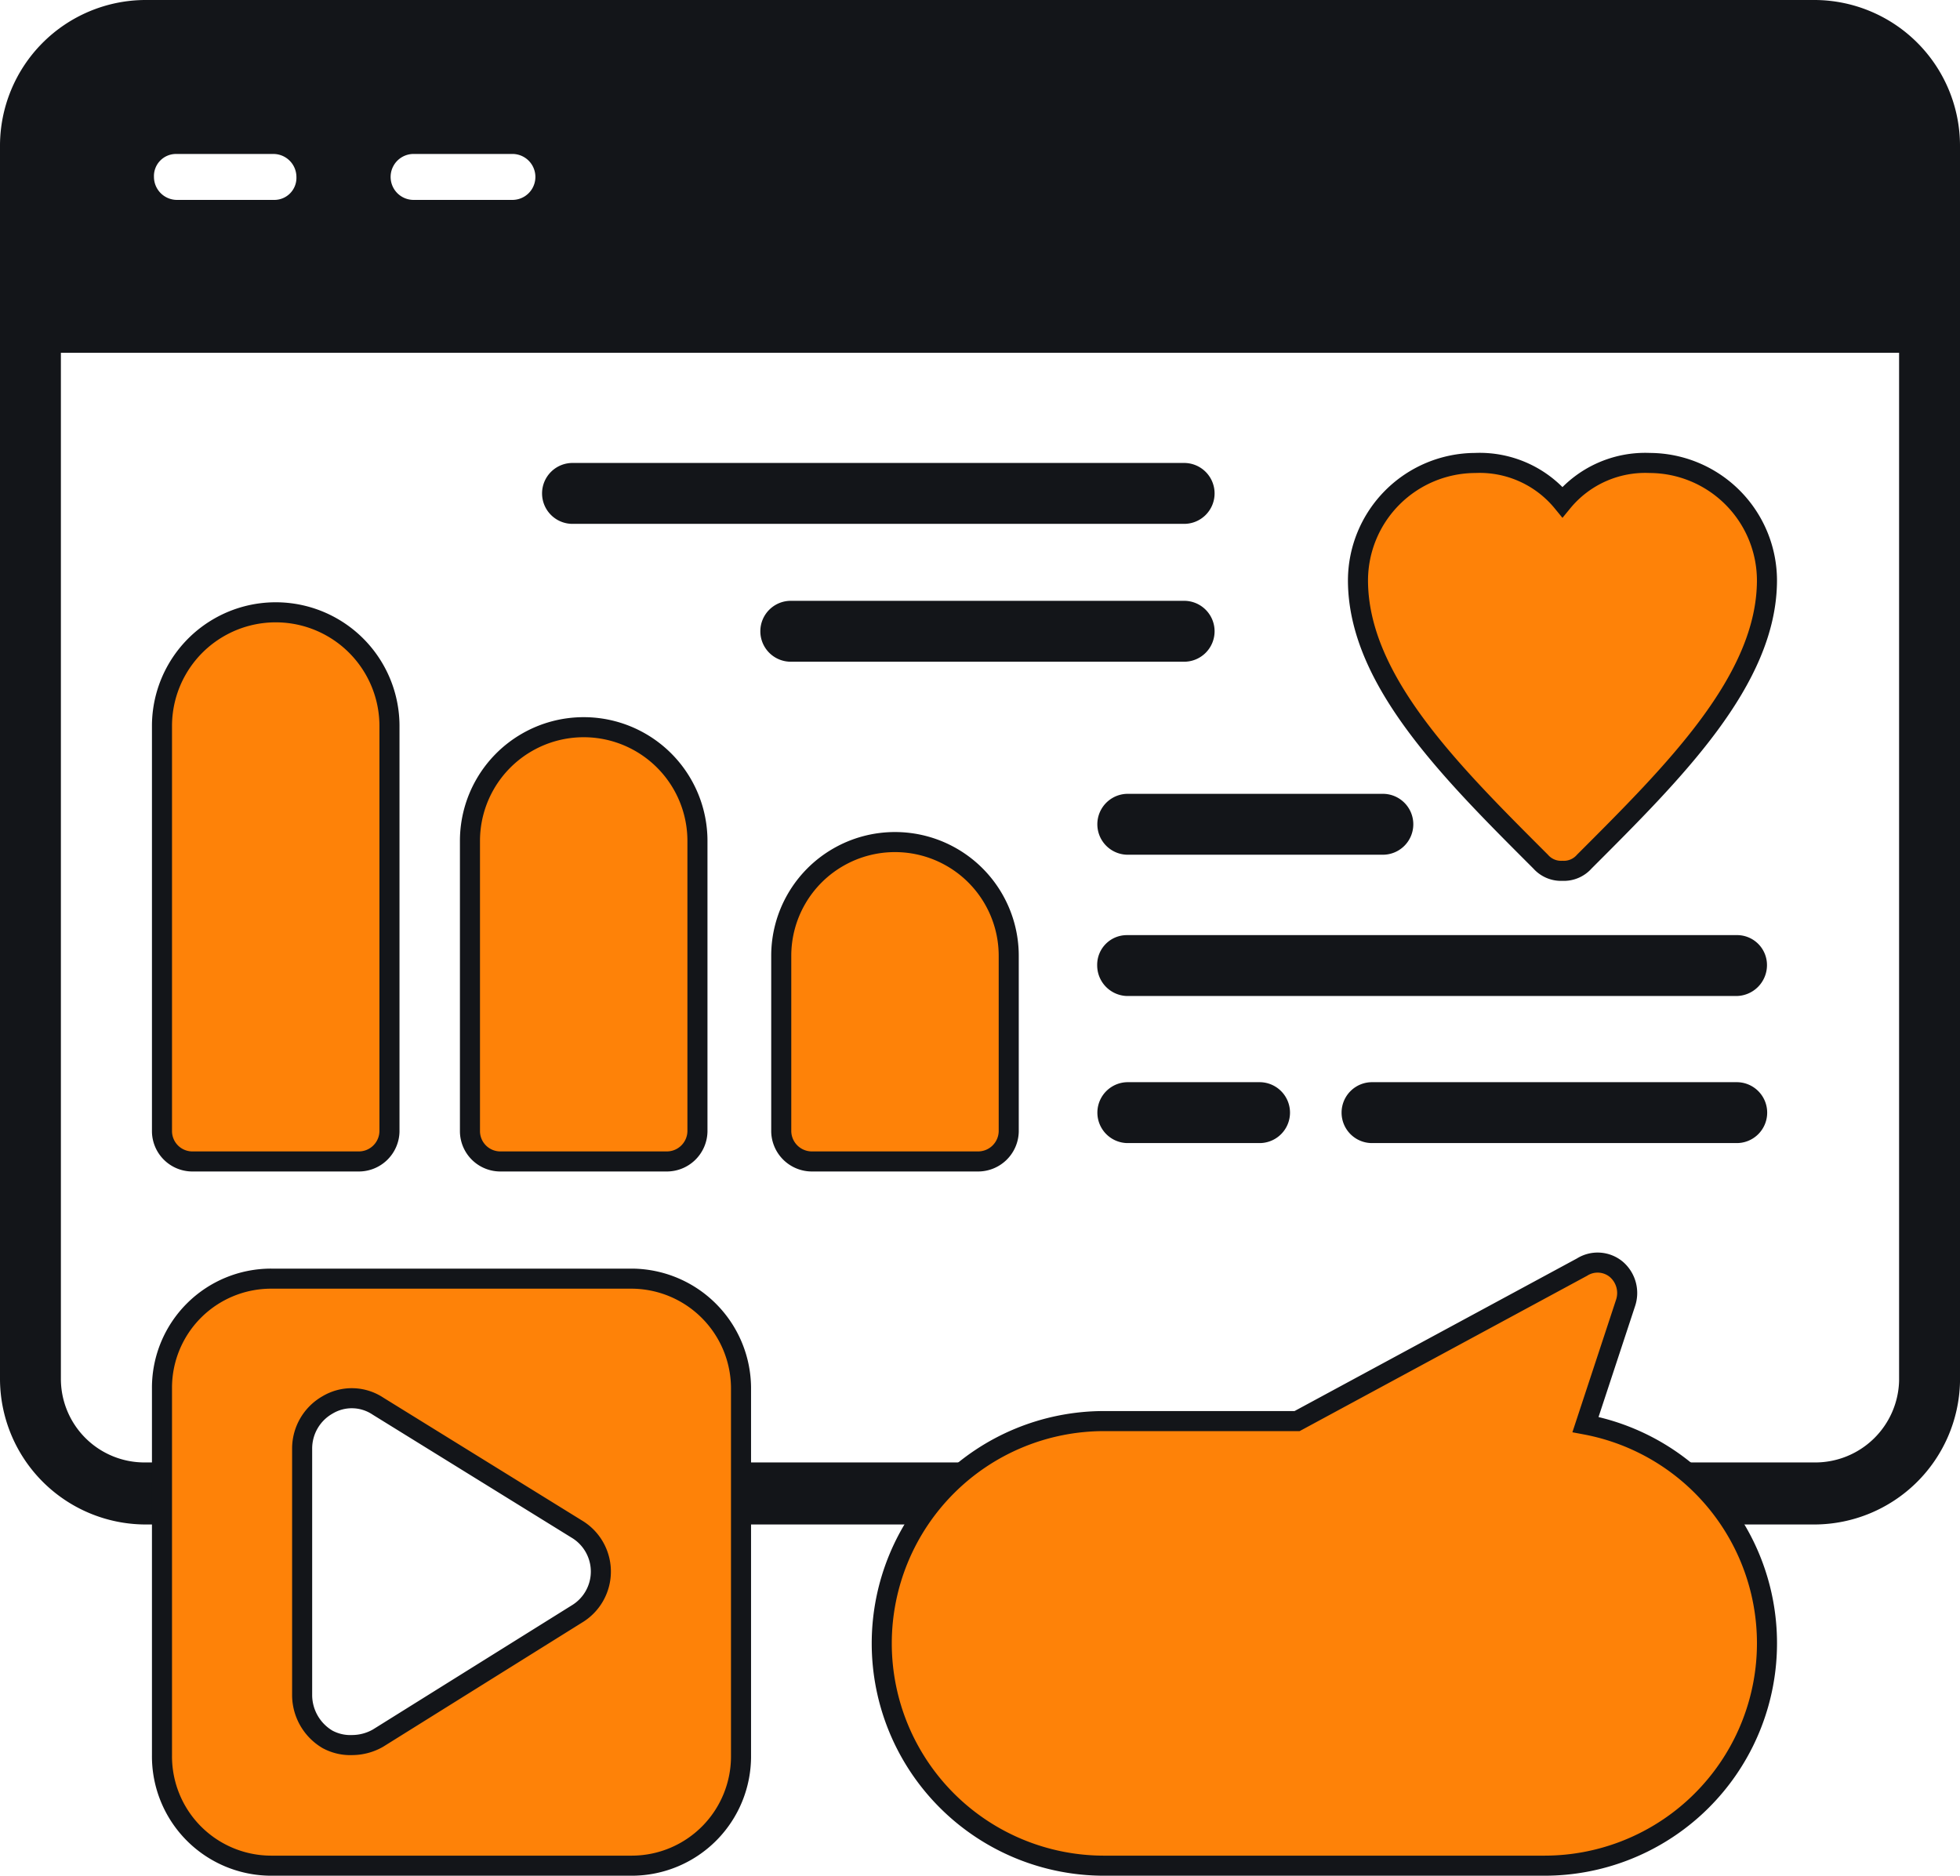
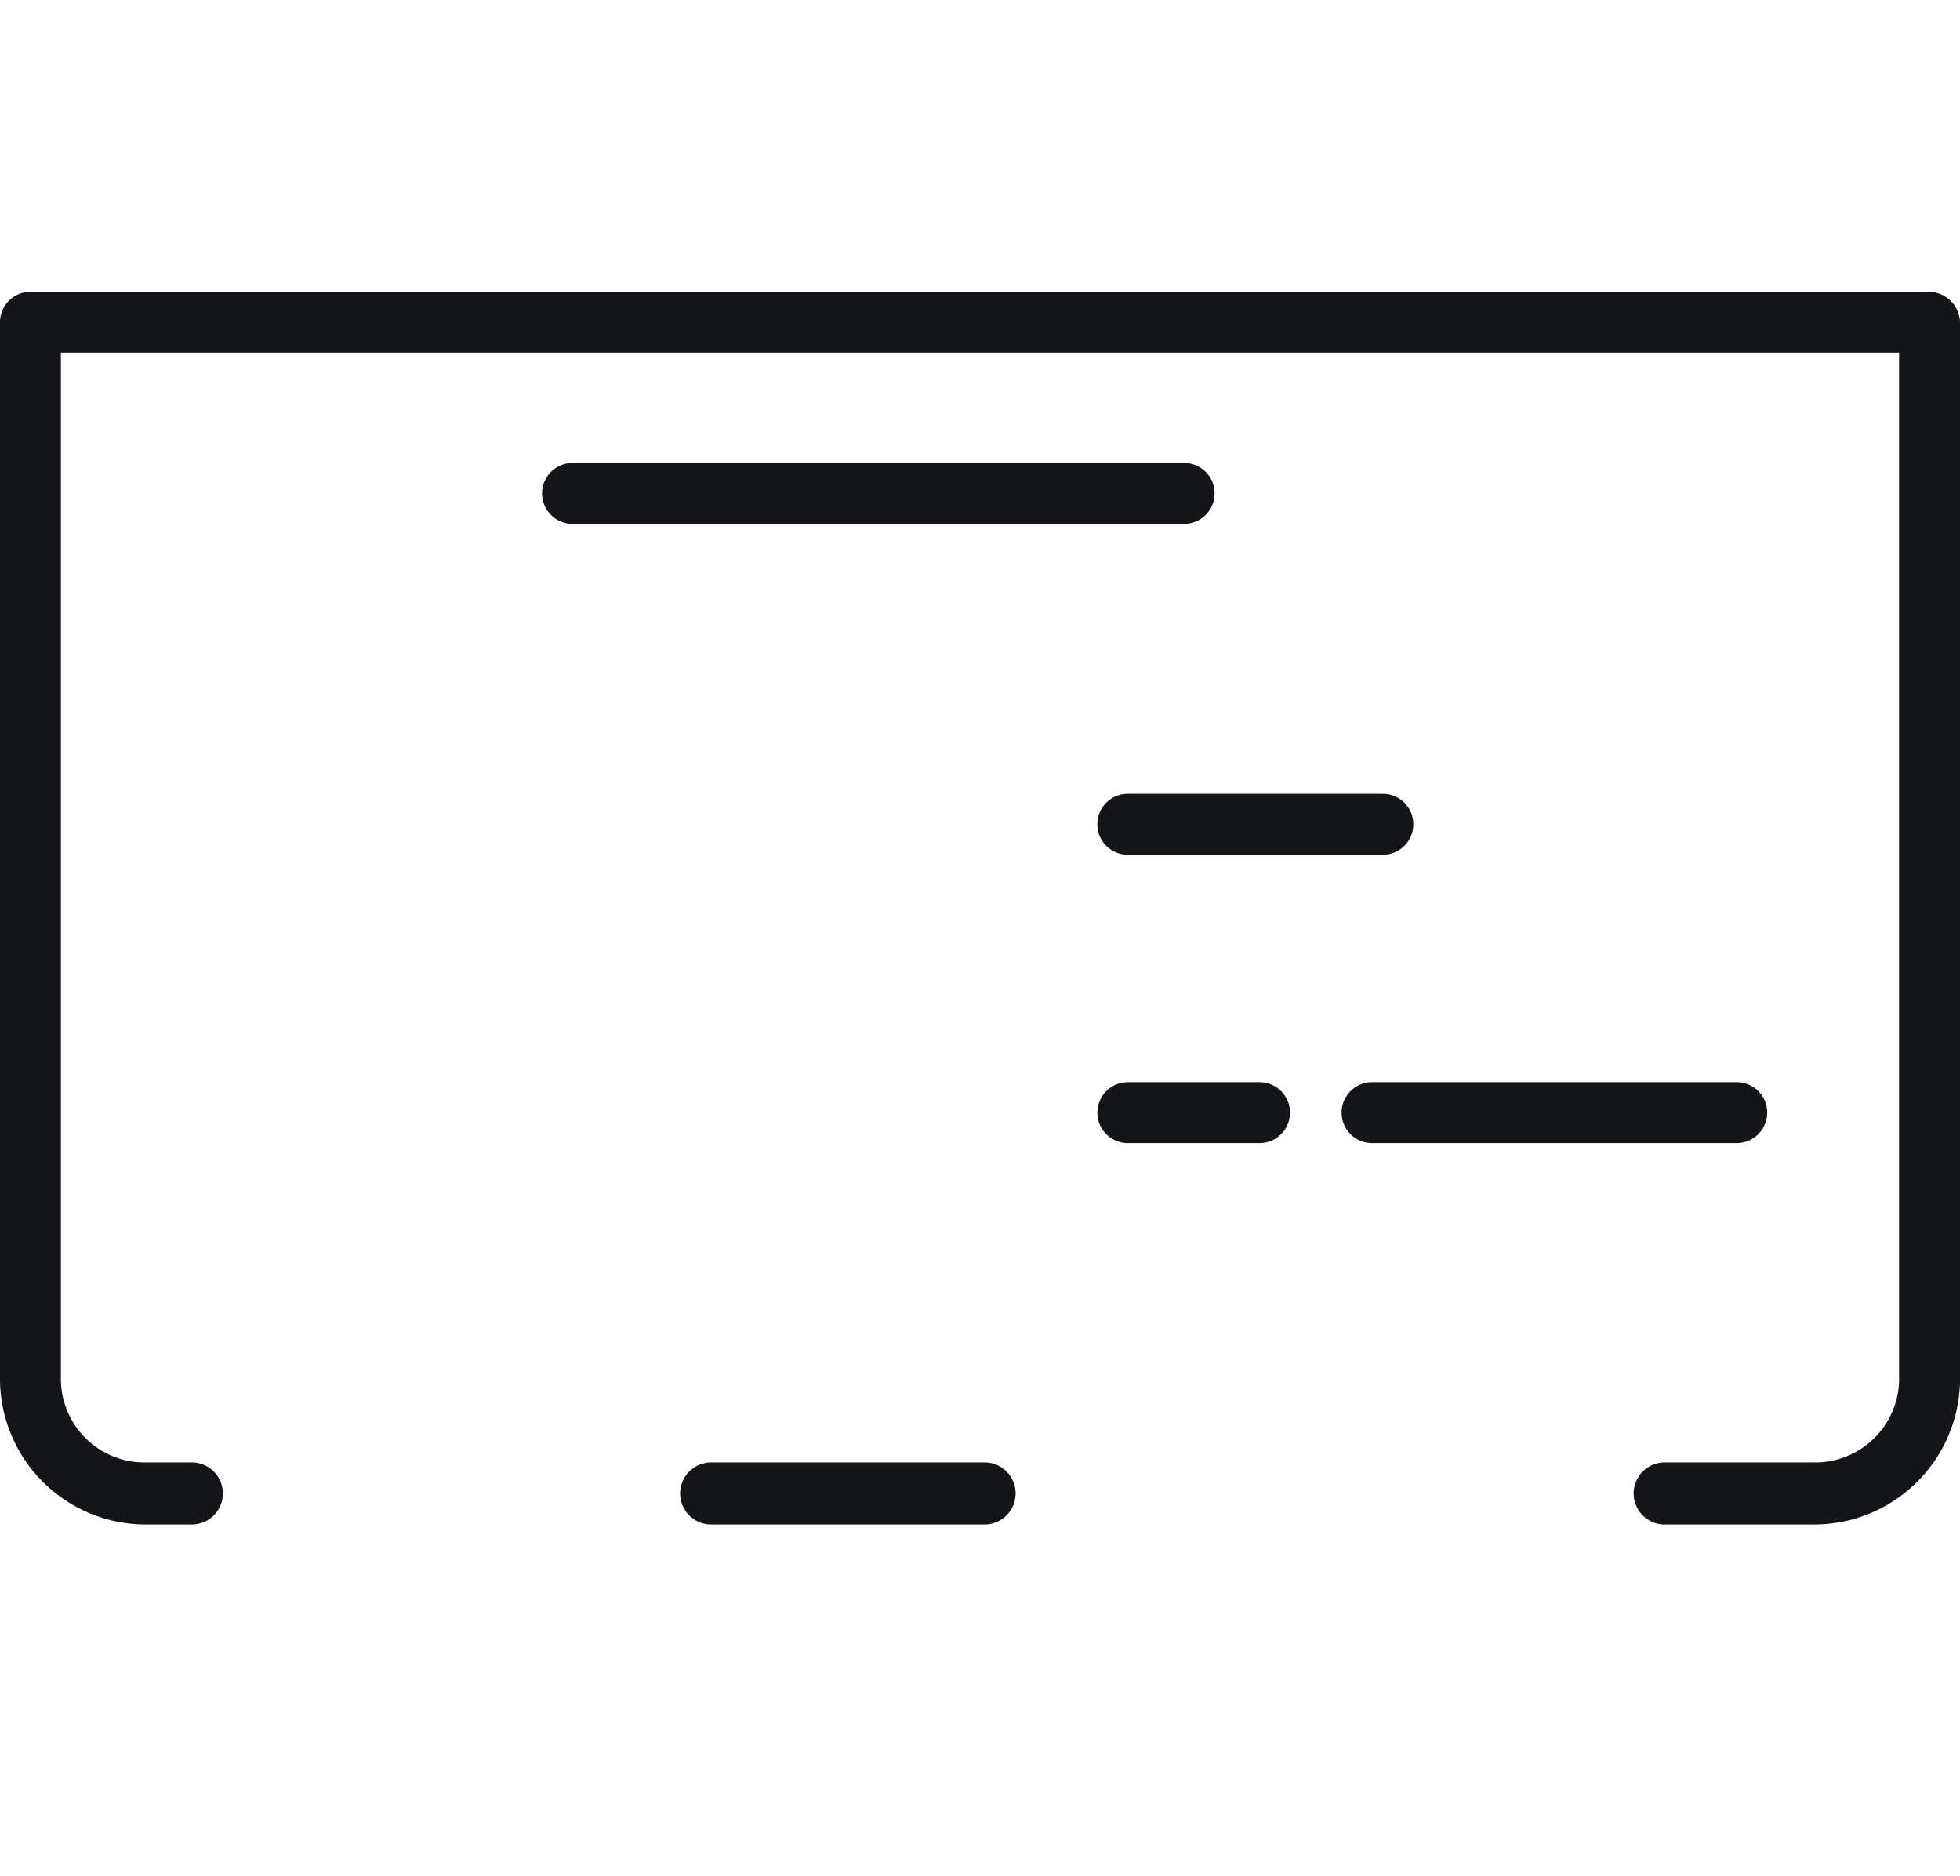
<svg xmlns="http://www.w3.org/2000/svg" width="97.696" height="93.5" viewBox="0 0 97.696 93.5">
  <g id="Layer_x0020_1" transform="translate(-147 -188)">
    <path id="Path_23486" data-name="Path 23486" d="M237.48,503.446h-7.559a1.547,1.547,0,0,1,0-3.092h7.559a4.181,4.181,0,0,0,4.18-4.066V445.035H150.035v51.139a4.167,4.167,0,0,0,4.18,4.18h2.348a1.546,1.546,0,1,1,0,3.092h-2.348A7.271,7.271,0,0,1,147,496.174V443.489A1.516,1.516,0,0,1,148.489,442h94.718a1.571,1.571,0,0,1,1.489,1.489v52.857A7.275,7.275,0,0,1,237.48,503.446Zm-41.4,0H182.448a1.546,1.546,0,1,1,0-3.092h13.629a1.546,1.546,0,1,1,0,3.092Z" transform="translate(0 -239.454)" fill="#131519" fill-rule="evenodd" />
    <path id="Path_23487" data-name="Path 23487" d="M1334.642,1133.035h-18.1a1.518,1.518,0,1,1,0-3.035h18.1a1.518,1.518,0,1,1,0,3.035Z" transform="translate(-1101.114 -888.055)" fill="#131519" fill-rule="evenodd" />
-     <path id="Path_23488" data-name="Path 23488" d="M1133.84,1005.035h-30.351a1.529,1.529,0,0,1-1.489-1.546,1.478,1.478,0,0,1,1.489-1.489h30.351a1.492,1.492,0,0,1,1.546,1.489A1.54,1.54,0,0,1,1133.84,1005.035Z" transform="translate(-900.311 -767.386)" fill="#131519" fill-rule="evenodd" />
    <path id="Path_23489" data-name="Path 23489" d="M1110.132,1133.035h-6.643a1.518,1.518,0,0,1,0-3.035h6.643a1.518,1.518,0,0,1,0,3.035Z" transform="translate(-900.311 -888.055)" fill="#131519" fill-rule="evenodd" />
    <path id="Path_23490" data-name="Path 23490" d="M650.954,594.035H620.546a1.518,1.518,0,1,1,0-3.035h30.408a1.518,1.518,0,1,1,0,3.035Z" transform="translate(-444.97 -379.922)" fill="#131519" fill-rule="evenodd" />
-     <path id="Path_23491" data-name="Path 23491" d="M830.074,714.035H810.546a1.518,1.518,0,1,1,0-3.035h19.528a1.518,1.518,0,1,1,0,3.035Z" transform="translate(-624.09 -493.05)" fill="#131519" fill-rule="evenodd" />
-     <path id="Path_23492" data-name="Path 23492" d="M311.422,660.922H293.44a5.45,5.45,0,0,1-5.44-5.5V637.1a5.438,5.438,0,0,1,5.44-5.44h17.982a5.475,5.475,0,0,1,5.44,5.44v18.325A5.45,5.45,0,0,1,311.422,660.922Zm-13.916-6.013a2.4,2.4,0,0,1-1.26-.286,2.575,2.575,0,0,1-1.26-2.176V640.134a2.5,2.5,0,0,1,1.26-2.176,2.355,2.355,0,0,1,2.52.057l9.907,6.127a2.468,2.468,0,0,1,0,4.238l-9.907,6.185A2.61,2.61,0,0,1,297.506,654.909Zm59.385,6.013H334.958a11.081,11.081,0,0,1,0-22.162h9.621l14.2-7.674a1.457,1.457,0,0,1,1.718.115,1.556,1.556,0,0,1,.458,1.661l-2,6.07a11.09,11.09,0,0,1-2.062,21.99Zm.916-49.592a1.354,1.354,0,0,1-1.088-.458c-4.467-4.467-9.105-9.048-9.105-14.03A5.866,5.866,0,0,1,353.455,591a5.335,5.335,0,0,1,4.352,1.947A5.334,5.334,0,0,1,362.16,591,5.866,5.866,0,0,1,368,596.841c0,4.982-4.639,9.563-9.105,14.03A1.354,1.354,0,0,1,357.807,611.33ZM313.14,625.818h-8.3a1.516,1.516,0,0,1-1.489-1.489V609.841a5.669,5.669,0,0,1,11.339,0v14.488A1.528,1.528,0,0,1,313.14,625.818Zm-15.347,0h-8.3A1.516,1.516,0,0,1,288,624.329V604.114a5.669,5.669,0,0,1,11.339,0v20.215A1.529,1.529,0,0,1,297.793,625.818Zm30.866,0h-8.246a1.529,1.529,0,0,1-1.546-1.489v-8.762a5.669,5.669,0,1,1,11.339,0v8.762A1.528,1.528,0,0,1,328.659,625.818Z" transform="translate(-132.926 -379.922)" fill="#fe8208" stroke="#131519" stroke-width="1" fill-rule="evenodd" />
    <path id="Path_23493" data-name="Path 23493" d="M1116.2,882.035h-12.713a1.518,1.518,0,0,1,0-3.035H1116.2a1.518,1.518,0,1,1,0,3.035Z" transform="translate(-900.311 -651.429)" fill="#131519" fill-rule="evenodd" />
-     <path id="Path_23494" data-name="Path 23494" d="M243.207,205.581H148.489A1.529,1.529,0,0,1,147,204.034v-8.762A7.271,7.271,0,0,1,154.216,188H237.48a7.271,7.271,0,0,1,7.216,7.273v8.762A1.529,1.529,0,0,1,243.207,205.581Zm-82.52-7.616a1.1,1.1,0,0,0,1.088-1.145,1.149,1.149,0,0,0-1.145-1.145h-4.868a1.1,1.1,0,0,0-1.088,1.145,1.149,1.149,0,0,0,1.145,1.145Zm11.854,0a1.145,1.145,0,1,0,0-2.291h-4.925a1.145,1.145,0,1,0,0,2.291Z" transform="translate(0 0)" fill="#131519" fill-rule="evenodd" />
  </g>
</svg>